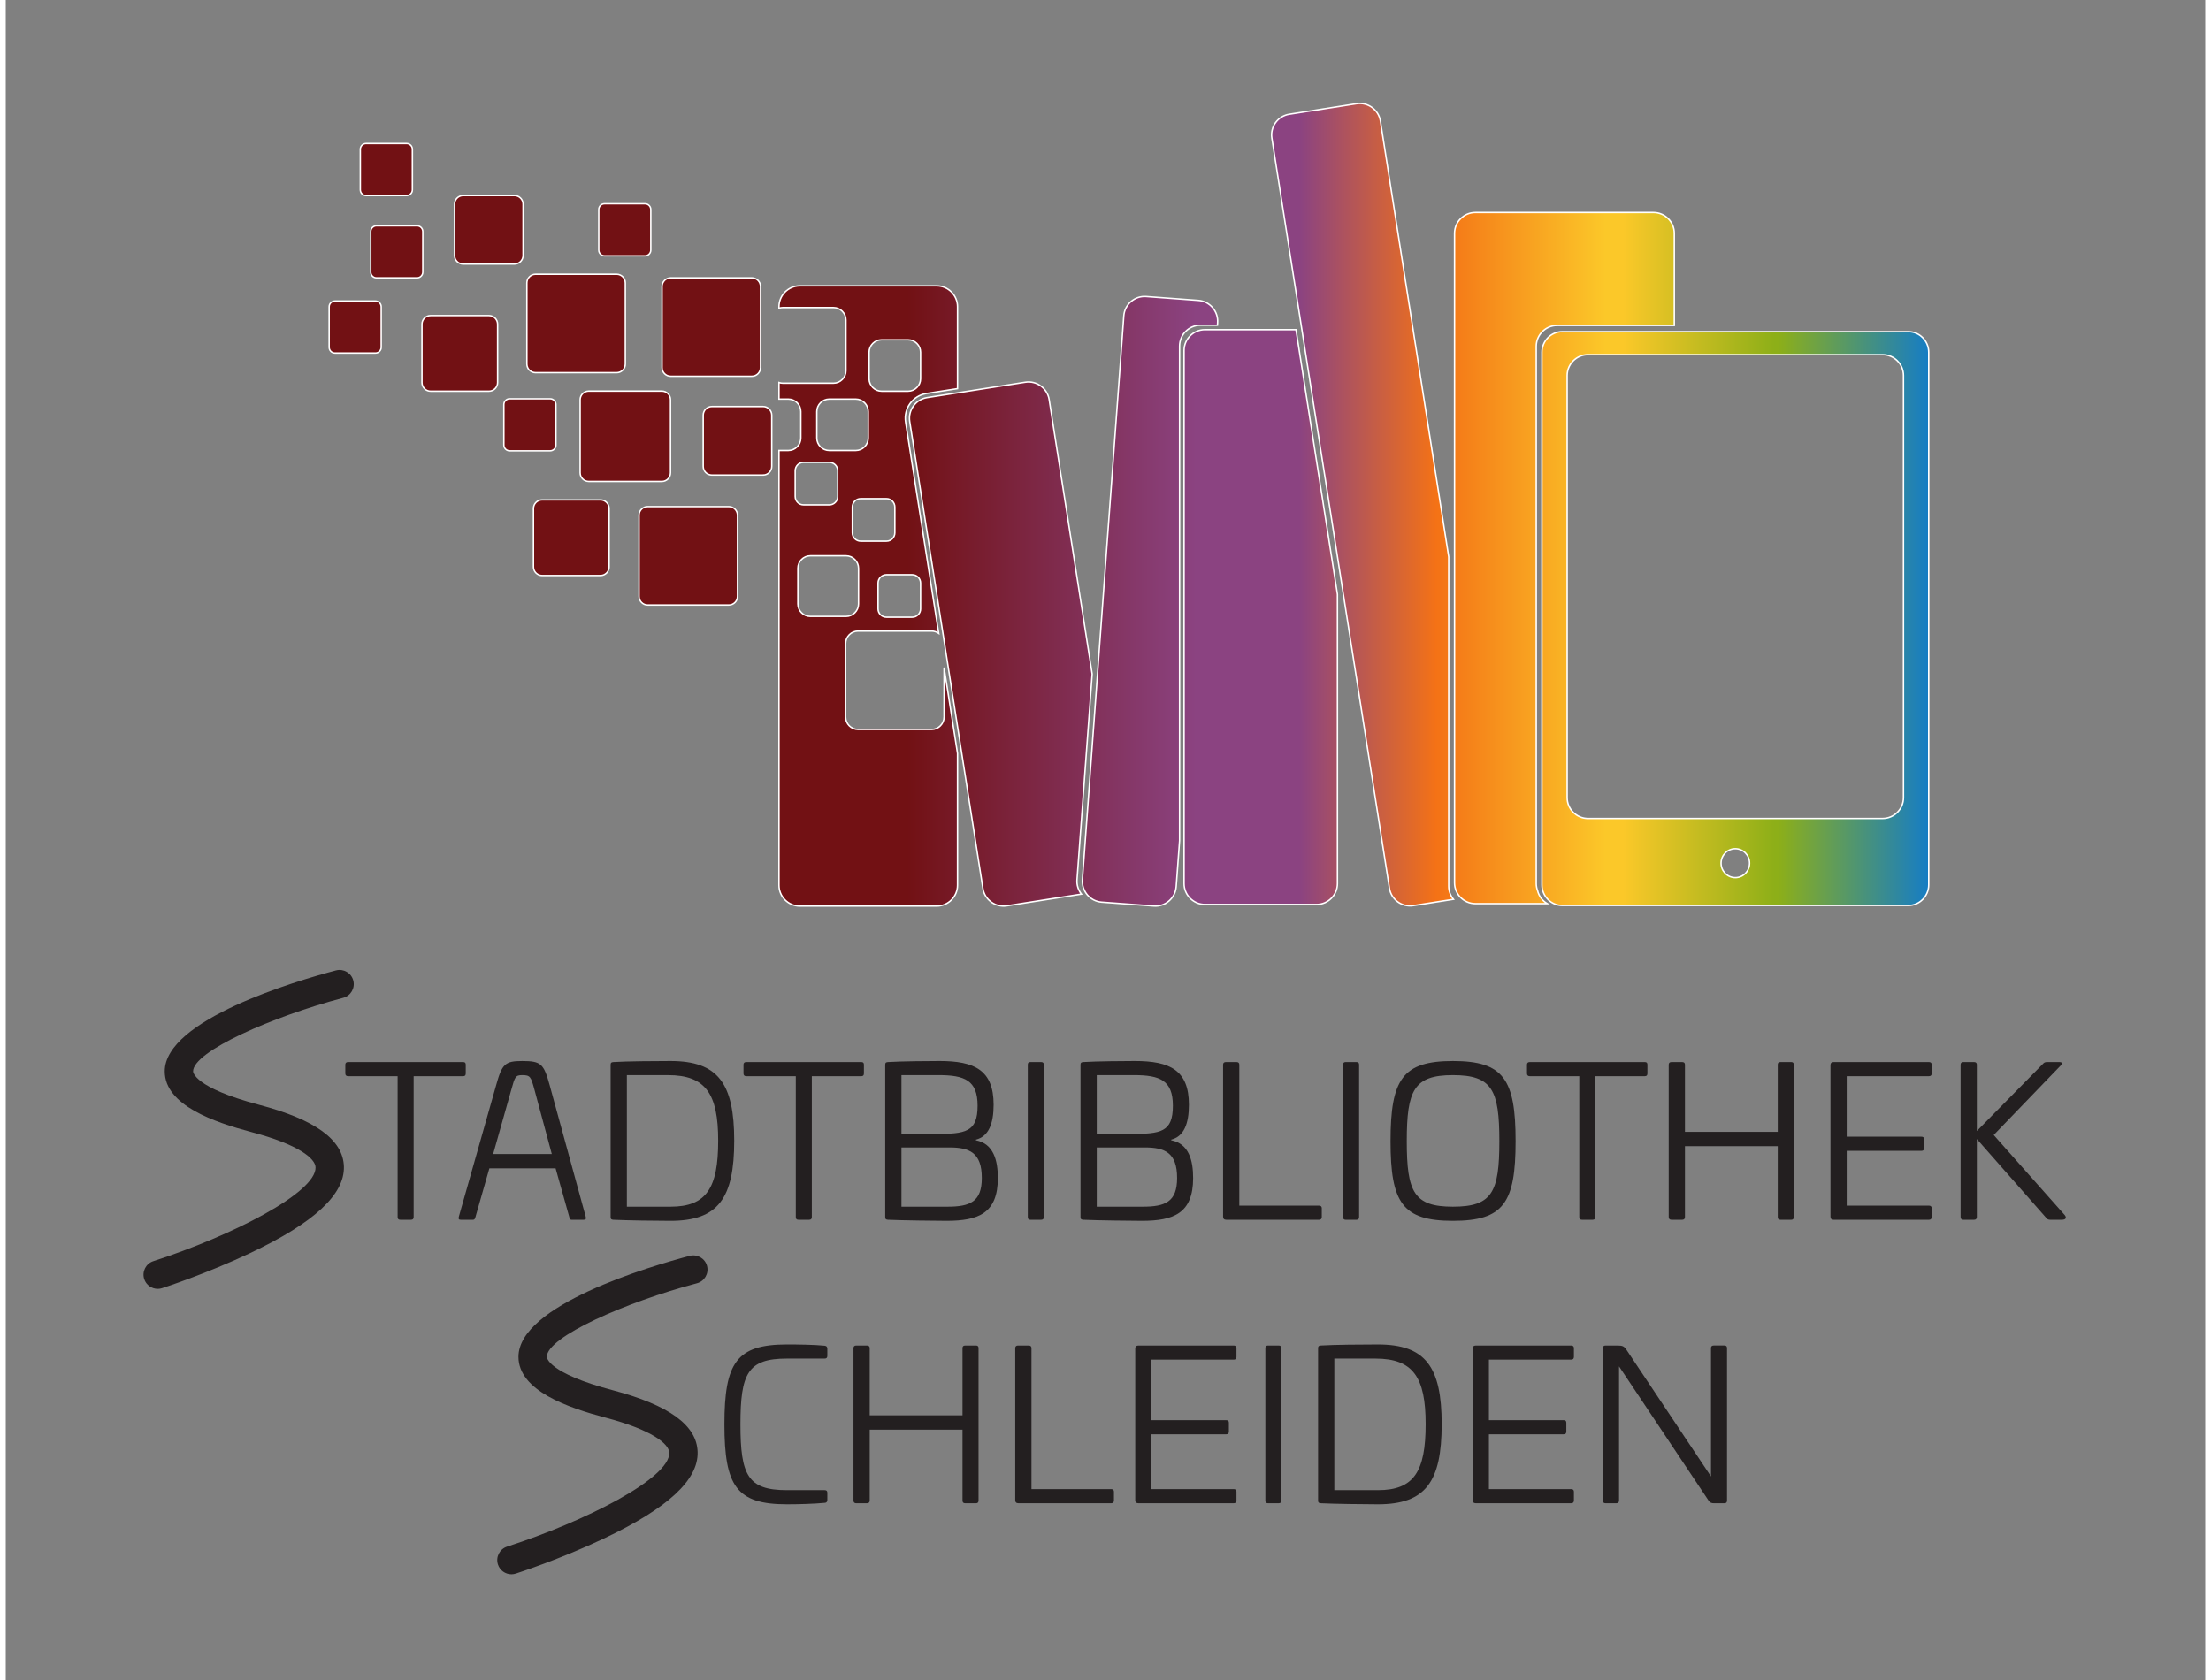
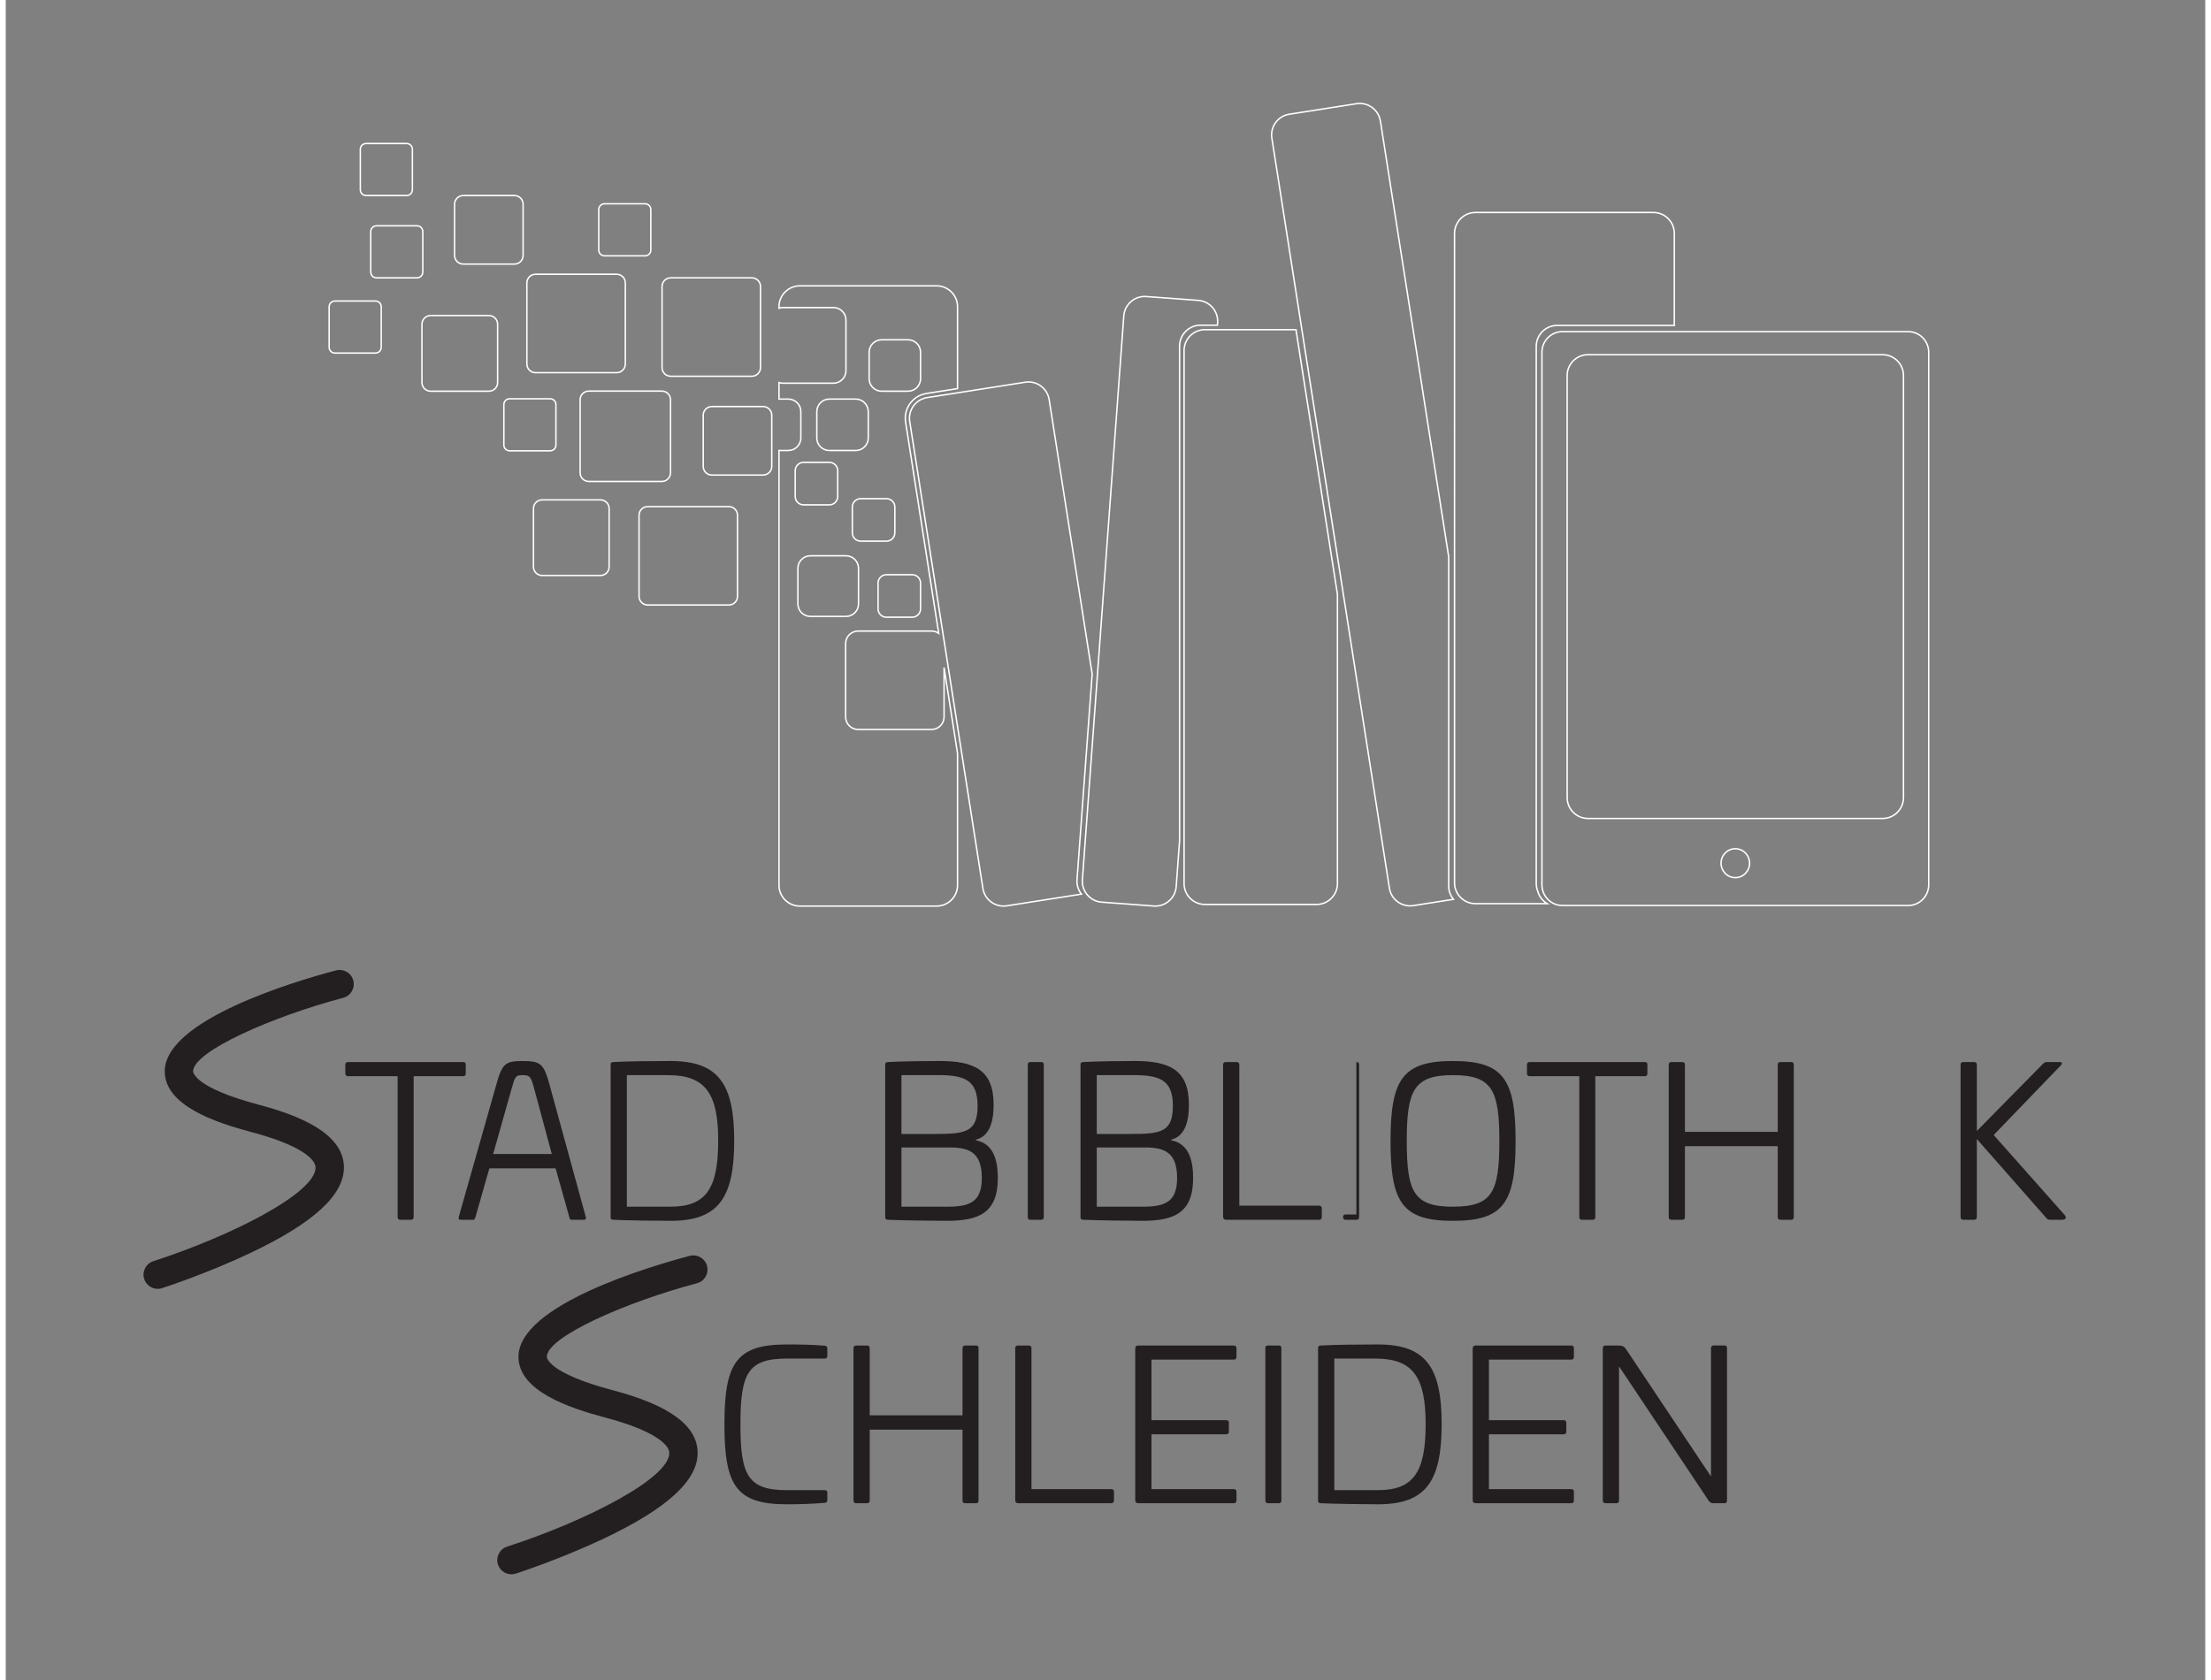
<svg xmlns="http://www.w3.org/2000/svg" xmlns:ns1="http://sodipodi.sourceforge.net/DTD/sodipodi-0.dtd" xmlns:ns2="http://www.inkscape.org/namespaces/inkscape" height="133" id="svg2" ns1:docname="Logo_Kompakt.eps" version="1.1" viewBox="0 0 1019.08 778.547" width="175" xml:space="preserve">
  <rect x="0" y="0" width="1019.08" height="778.547" fill="#808080" stroke="none" />
  <defs id="defs6">
    <clipPath clipPathUnits="userSpaceOnUse" id="clipPath68">
-       <path d="m 6596.09,4535.04 c 0,39.86 -32.6,72.46 -72.46,72.46 H 5499.57 c -39.85,0 -72.46,-32.6 -72.46,-72.46 V 3067.57 c 0,-39.85 32.61,-72.46 72.46,-72.46 h 1024.06 c 39.86,0 72.46,32.61 72.46,72.46 z M 6061.18,2839.66 c 0,27.77 -22.2,50.27 -49.58,50.27 -27.38,0 -49.57,-22.5 -49.57,-50.27 0,-27.76 22.19,-50.26 49.57,-50.26 27.38,0 49.58,22.5 49.58,50.26 z M 6683.8,4615.8 V 2764.41 c 0,-39.49 -31.88,-71.81 -70.83,-71.81 H 5410.24 c -38.96,0 -70.83,32.32 -70.83,71.81 V 4615.8 c 0,39.5 31.88,71.81 70.83,71.81 h 1202.73 c 38.95,0 70.83,-32.31 70.83,-71.81 z M 5324.31,2743.86 c -2.84,7.75 -4.64,15.99 -4.64,24.7 v 1868.11 c 0,39.85 32.6,72.46 72.46,72.46 h 407.37 v 320.27 c 0,39.85 -32.6,72.46 -72.45,72.46 h -618.92 c -39.86,0 -72.46,-32.61 -72.46,-72.46 V 2771.41 c 0,-39.85 32.6,-72.46 72.46,-72.46 h 249.81 c -16.52,9.81 -28.87,25.88 -33.63,44.91 z M 2222.1,4951.13 h -140.94 c -11,0 -20,9 -20,20 v 140.94 c 0,11 9,20 20,20 h 140.94 c 11,0 20,-9 20,-20 v -140.94 c 0,-11 -9,-20 -20,-20 z m -937.05,-338.01 h -140.94 c -11,0 -20,9 -20,20 v 140.94 c 0,11 9,20 20,20 h 140.94 c 11,0 20,-9 20,-20 v -140.94 c 0,-11 -9,-20 -20,-20 z M 1892.3,4273.3 h -140.94 c -11,0 -20,9 -20,20 v 140.94 c 0,11 9,20 20,20 h 140.94 c 11,0 20,-9 20,-20 V 4293.3 c 0,-11 -9,-20 -20,-20 z m -462.7,601.33 h -140.94 c -11,0 -20,9 -20,20 v 140.94 c 0,11 9,20 20,20 h 140.94 c 11,0 20,-9 20,-20 v -140.94 c 0,-11 -9,-20 -20,-20 z m -36.22,286.08 h -140.94 c -11,0 -20,9 -20,20 v 140.94 c 0,11 9,20 20,20 h 140.94 c 11,0 20,-9 20,-20 v -140.94 c 0,-11 -9,-20 -20,-20 z M 2632.5,4189 h -178.24 c -16.5,0 -30,13.5 -30,30 v 178.23 c 0,16.5 13.5,30 30,30 h 178.24 c 16.5,0 30,-13.5 30,-30 V 4219 c 0,-16.5 -13.5,-30 -30,-30 z m 547.2,335.01 c 0,-23.91 -19.56,-43.47 -43.47,-43.47 h -91.87 c -23.91,0 -43.47,19.56 -43.47,43.47 v 91.87 c 0,23.91 19.56,43.47 43.47,43.47 h 91.87 c 23.91,0 43.47,-19.56 43.47,-43.47 z m -28.98,-681.45 c 15.94,0 28.98,-13.04 28.98,-28.98 v -89.79 c 0,-15.94 -13.04,-28.98 -28.98,-28.98 h -89.79 c -15.94,0 -28.98,13.04 -28.98,28.98 v 89.79 c 0,15.94 13.04,28.98 28.98,28.98 z m -208.18,145.63 v 89.79 c 0,15.95 13.04,28.99 28.98,28.99 h 89.79 c 15.94,0 28.98,-13.04 28.98,-28.99 v -89.79 c 0,-15.94 -13.04,-28.98 -28.98,-28.98 h -89.79 c -15.94,0 -28.98,13.04 -28.98,28.98 z m 21.52,-247.16 c 0,-23.91 -19.56,-43.47 -43.48,-43.47 h -123.82 c -23.92,0 -43.48,19.56 -43.48,43.47 v 123.83 c 0,23.91 19.56,43.48 43.48,43.48 h 123.82 c 23.92,0 43.48,-19.57 43.48,-43.48 z m -220.1,373.36 v 89.79 c 0,15.94 13.05,28.98 28.99,28.98 h 89.79 c 15.94,0 28.98,-13.04 28.98,-28.98 v -89.79 c 0,-15.95 -13.04,-28.99 -28.98,-28.99 h -89.79 c -15.94,0 -28.99,13.04 -28.99,28.99 z m 75.12,295.32 c 0,23.91 19.56,43.47 43.47,43.47 h 91.87 c 23.91,0 43.47,-19.56 43.47,-43.47 v -91.87 c 0,-23.91 -19.56,-43.47 -43.47,-43.47 h -91.87 c -23.91,0 -43.47,19.56 -43.47,43.47 z m 489.12,364.64 c 0,39.85 -32.6,72.46 -72.46,72.46 h -475.7 c -39.85,0 -72.45,-32.61 -72.45,-72.46 v -5.3 c 4.2,1.36 8.6,2.29 13.25,2.29 h 176.04 c 23.91,0 43.47,-19.56 43.47,-43.47 v -176.04 c 0,-23.91 -19.56,-43.47 -43.47,-43.47 h -176.04 c -4.65,0 -9.05,0.93 -13.25,2.3 v -57.48 h 32.47 c 23.91,0 43.48,-19.56 43.48,-43.47 v -91.87 c 0,-23.91 -19.57,-43.47 -43.48,-43.47 h -32.47 V 2763.02 c 0,-39.85 32.6,-72.46 72.45,-72.46 h 475.7 c 39.86,0 72.46,32.61 72.46,72.46 v 458.1 l -46.82,298.82 v -171.95 c 0,-23.91 -19.56,-43.47 -43.47,-43.47 h -255.22 c -23.92,0 -43.48,19.56 -43.48,43.47 v 255.22 c 0,23.91 19.56,43.48 43.48,43.48 h 255.22 c 9.24,0 17.79,-2.98 24.86,-7.95 l -115.09,734.5 c -7.43,47.36 25.07,91.94 72.43,99.37 l 108.09,16.94 z M 2067.21,3839.8 h -202.98 c -16.5,0 -30,13.5 -30,30 v 202.99 c 0,16.5 13.5,30 30,30 h 202.98 c 16.5,0 30,-13.5 30,-30 V 3869.8 c 0,-16.5 -13.5,-30 -30,-30 z m -387.59,640.74 h -202.98 c -16.5,0 -30,13.5 -30,30 v 202.98 c 0,16.5 13.5,30 30,30 h 202.98 c 16.5,0 30,-13.5 30,-30 v -202.98 c 0,-16.5 -13.5,-30 -30,-30 z m 600.97,-313.75 h -254.16 c -16.5,0 -30,13.5 -30,30 v 254.16 c 0,16.5 13.5,30 30,30 h 254.16 c 16.5,0 30,-13.5 30,-30 v -254.16 c 0,-16.5 -13.5,-30 -30,-30 z m -157.08,378.16 h -282.17 c -16.5,0 -30,13.5 -30,30 v 282.17 c 0,16.5 13.5,30 30,30 h 282.17 c 16.5,0 30,-13.5 30,-30 v -282.17 c 0,-16.5 -13.5,-30 -30,-30 z m 389.87,-807.7 h -282.17 c -16.5,0 -30,13.5 -30,30 v 282.17 c 0,16.5 13.5,30 30,30 h 282.17 c 16.5,0 30,-13.5 30,-30 v -282.17 c 0,-16.5 -13.5,-30 -30,-30 z m 79.99,795.25 H 2311.2 c -16.5,0 -30,13.5 -30,30 v 282.17 c 0,16.5 13.5,30 30,30 h 282.17 c 16.5,0 30,-13.5 30,-30 V 4562.5 c 0,-16.5 -13.5,-30 -30,-30 z m -795.2,419.98 v 178.23 c 0,16.5 -13.5,30 -30,30 h -178.23 c -16.5,0 -30,-13.5 -30,-30 v -178.23 c 0,-16.5 13.5,-30 30,-30 h 178.23 c 16.5,0 30,13.5 30,30 z m 1925.29,-2170.77 52.71,715.56 -149.51,954.16 c -6.17,39.37 -43.43,66.54 -82.8,60.37 l -341.5,-53.51 c -39.38,-6.17 -66.54,-43.43 -60.37,-82.8 L 3396.41,2751.8 c 6.17,-39.37 43.43,-66.54 82.8,-60.37 l 259.59,40.68 c -10.66,13.69 -16.71,31.04 -15.34,49.6 z m 1291.93,-22.18 v 1145.23 l -237.38,1514.95 c -6.17,39.37 -43.43,66.54 -82.81,60.37 l -234.14,-36.69 c -39.37,-6.17 -66.54,-43.43 -60.37,-82.8 l 408.67,-2608.08 c 6.17,-39.38 43.43,-66.54 82.8,-60.37 l 139.81,21.9 c -10.2,12.49 -16.58,28.2 -16.58,45.49 z m -530.87,1934.96 h -316.47 c -39.86,0 -72.46,-32.61 -72.46,-72.46 V 2768.65 c 0,-39.85 32.6,-72.45 72.46,-72.45 h 388.17 c 39.85,0 72.46,32.6 72.46,72.45 v 1005.8 z M 4080,2918.25 4068.22,2757.91 c -2.92,-39.87 -37.84,-70.09 -77.58,-67.16 l -181.55,13.42 c -39.75,2.94 -69.87,37.96 -66.94,77.83 l 143.96,1960.5 c 2.92,39.87 37.84,70.09 77.58,67.16 l 181.55,-13.42 c 39.75,-2.94 69.87,-37.96 66.94,-77.83 l -0.62,-8.43 h -59.1 c -39.86,0 -72.46,-32.71 -72.46,-72.69 z" id="path66" />
-     </clipPath>
+       </clipPath>
    <linearGradient gradientTransform="matrix(5559.69,0,0,-5559.69,1124.11,4085.75)" gradientUnits="userSpaceOnUse" id="linearGradient94" spreadMethod="pad" x1="0" x2="1" y1="0" y2="0">
      <stop id="stop70" offset="0" style="stop-opacity:1;stop-color:#721114" />
      <stop id="stop72" offset="0.008" style="stop-opacity:1;stop-color:#721114" />
      <stop id="stop74" offset="0.362" style="stop-opacity:1;stop-color:#721114" />
      <stop id="stop76" offset="0.542" style="stop-opacity:1;stop-color:#8b4381" />
      <stop id="stop78" offset="0.606" style="stop-opacity:1;stop-color:#8b4381" />
      <stop id="stop80" offset="0.691" style="stop-opacity:1;stop-color:#f47216" />
      <stop id="stop82" offset="0.796" style="stop-opacity:1;stop-color:#fbc829" />
      <stop id="stop84" offset="0.796" style="stop-opacity:1;stop-color:#fbc829" />
      <stop id="stop86" offset="0.807" style="stop-opacity:1;stop-color:#fbc829" />
      <stop id="stop88" offset="0.901" style="stop-opacity:1;stop-color:#8daf18" />
      <stop id="stop90" offset="0.903" style="stop-opacity:1;stop-color:#8daf18" />
      <stop id="stop92" offset="1" style="stop-opacity:1;stop-color:#127bca" />
    </linearGradient>
  </defs>
  <ns1:namedview bordercolor="#666666" borderopacity="1" gridtolerance="10" guidetolerance="10" id="namedview4" ns2:pageopacity="0" ns2:pageshadow="2" ns2:window-height="480" ns2:window-width="640" objecttolerance="10" pagecolor="#ffffff" />
  <g id="g10" ns2:groupmode="layer" ns2:label="ink_ext_XXXXXX" transform="matrix(1.333,0,0,-1.333,0,778.547)">
    <g id="g12" transform="scale(0.1)">
      <path d="m 1590.06,2148.31 c 5.86,0 8.79,-2.94 8.79,-8.8 v -30.79 c 0,-6.6 -2.93,-9.53 -8.79,-9.53 h -172.27 v -489.66 c 0,-6.61 -2.93,-9.53 -9.52,-9.53 h -36.66 c -6.6,0 -9.53,2.92 -9.53,9.53 v 489.66 h -172.26 c -5.87,0 -9.53,2.93 -9.53,9.53 v 30.79 c 0,5.86 3.66,8.8 9.53,8.8 h 400.24" id="path14" style="fill:#231f20;fill-opacity:1;fill-rule:nonzero;stroke:none" />
      <path d="m 1757.93,2054.48 -63.77,-225.77 h 203.78 l -60.84,225.77 c -11.73,42.51 -13.93,48.38 -41.78,48.38 -23.46,0 -25.66,-5.87 -37.39,-48.38 z m 132.68,13.19 125.35,-457.41 c 1.47,-8.07 0,-10.26 -7.33,-10.26 h -41.79 c -5.13,0 -6.59,2.19 -8.06,9.53 l -47.64,169.32 h -230.17 l -48.39,-169.32 c -2.2,-7.34 -3.66,-9.53 -8.79,-9.53 h -41.78 c -7.34,0 -8.8,2.19 -7.34,10.26 l 129.75,457.41 c 20.53,74.03 30.79,84.3 90.9,84.3 65.97,0 74.77,-10.27 95.29,-84.3" id="path16" style="fill:#231f20;fill-opacity:1;fill-rule:nonzero;stroke:none" />
      <path d="m 2158.9,2102.86 v -457.42 h 151.73 c 124.62,0 165.67,64.51 165.67,229.44 0,162.73 -43.25,227.98 -174.46,227.98 z m 373.11,-227.98 c 0,-200.12 -55.71,-278.55 -221.38,-278.55 -54.24,0 -152.47,1.47 -198.65,3.67 -7.33,0.73 -9.53,2.19 -9.53,9.53 v 529.24 c 0,7.34 2.2,8.8 9.53,9.54 46.18,2.93 144.41,3.66 198.65,3.66 165.67,0 221.38,-78.44 221.38,-277.09" id="path18" style="fill:#231f20;fill-opacity:1;fill-rule:nonzero;stroke:none" />
-       <path d="m 2974.02,2148.31 c 5.87,0 8.8,-2.94 8.8,-8.8 v -30.79 c 0,-6.6 -2.93,-9.53 -8.8,-9.53 h -172.26 v -489.66 c 0,-6.61 -2.93,-9.53 -9.53,-9.53 h -36.65 c -6.6,0 -9.53,2.92 -9.53,9.53 v 489.66 h -172.27 c -5.86,0 -9.52,2.93 -9.52,9.53 v 30.79 c 0,5.86 3.66,8.8 9.52,8.8 h 400.24" id="path20" style="fill:#231f20;fill-opacity:1;fill-rule:nonzero;stroke:none" />
      <path d="m 3113.3,1851.42 v -205.98 h 159.8 c 78.44,0 119.49,16.86 119.49,99.69 0,88.7 -43.25,106.29 -112.16,106.29 z m 0,251.44 v -204.52 h 116.55 c 106.29,0 148.08,5.86 148.08,98.23 0,88.69 -45.45,106.29 -135.62,106.29 z m 320.34,-102.63 c 0,-66.71 -17.6,-110.68 -61.58,-121.68 v -2.2 c 61.58,-11.73 76.24,-70.37 76.24,-131.22 0,-123.14 -68.17,-148.8 -178.13,-148.8 -34.45,0 -157.6,1.47 -203.78,3.67 -7.33,0.73 -9.53,2.19 -9.53,9.53 v 529.24 c 0,7.34 2.2,8.8 9.53,9.54 46.18,2.93 145.87,3.66 179.59,3.66 120.95,0 187.66,-31.53 187.66,-151.74" id="path22" style="fill:#231f20;fill-opacity:1;fill-rule:nonzero;stroke:none" />
      <path d="m 3598.58,2148.31 c 6.59,0 9.53,-2.94 9.53,-8.8 v -529.98 c 0,-6.61 -2.94,-9.53 -9.53,-9.53 h -37.39 c -5.86,0 -8.79,2.92 -8.79,9.53 v 529.98 c 0,5.86 2.93,8.8 8.79,8.8 h 37.39" id="path24" style="fill:#231f20;fill-opacity:1;fill-rule:nonzero;stroke:none" />
      <path d="m 3792.09,1851.42 v -205.98 h 159.81 c 78.44,0 119.48,16.86 119.48,99.69 0,88.7 -43.25,106.29 -112.15,106.29 z m 0,251.44 v -204.52 h 116.56 c 106.29,0 148.07,5.86 148.07,98.23 0,88.69 -45.45,106.29 -135.61,106.29 z m 320.35,-102.63 c 0,-66.71 -17.6,-110.68 -61.59,-121.68 v -2.2 c 61.59,-11.73 76.24,-70.37 76.24,-131.22 0,-123.14 -68.17,-148.8 -178.12,-148.8 -34.45,0 -157.61,1.47 -203.79,3.67 -7.32,0.73 -9.53,2.19 -9.53,9.53 v 529.24 c 0,7.34 2.21,8.8 9.53,9.54 46.18,2.93 145.88,3.66 179.6,3.66 120.95,0 187.66,-31.53 187.66,-151.74" id="path26" style="fill:#231f20;fill-opacity:1;fill-rule:nonzero;stroke:none" />
      <path d="m 4278.09,2148.31 c 5.87,0 9.53,-2.94 9.53,-8.8 v -490.4 h 277.09 c 5.86,0 9.53,-2.93 9.53,-8.8 v -30.78 c 0,-6.61 -3.67,-9.53 -9.53,-9.53 h -322.54 c -7.32,0 -10.99,3.66 -10.99,10.99 v 528.52 c 0,5.86 3.67,8.8 9.53,8.8 h 37.38" id="path28" style="fill:#231f20;fill-opacity:1;fill-rule:nonzero;stroke:none" />
-       <path d="m 4694.45,2148.31 c 6.6,0 9.53,-2.94 9.53,-8.8 v -529.98 c 0,-6.61 -2.93,-9.53 -9.53,-9.53 h -37.39 c -5.86,0 -8.79,2.92 -8.79,9.53 v 529.98 c 0,5.86 2.93,8.8 8.79,8.8 h 37.39" id="path30" style="fill:#231f20;fill-opacity:1;fill-rule:nonzero;stroke:none" />
+       <path d="m 4694.45,2148.31 c 6.6,0 9.53,-2.94 9.53,-8.8 v -529.98 c 0,-6.61 -2.93,-9.53 -9.53,-9.53 h -37.39 c -5.86,0 -8.79,2.92 -8.79,9.53 c 0,5.86 2.93,8.8 8.79,8.8 h 37.39" id="path30" style="fill:#231f20;fill-opacity:1;fill-rule:nonzero;stroke:none" />
      <path d="m 4869.65,1873.41 c 0,-177.39 24.92,-227.97 160.53,-227.97 136.35,0 161.27,50.58 161.27,227.97 0,177.4 -24.92,229.45 -161.27,229.45 -135.61,0 -160.53,-52.05 -160.53,-229.45 z m 378.24,0 c 0,-214.77 -41.78,-277.08 -217.71,-277.08 -175.2,0 -216.97,62.31 -216.97,277.08 0,214.79 41.77,278.56 216.97,278.56 175.93,0 217.71,-63.77 217.71,-278.56" id="path32" style="fill:#231f20;fill-opacity:1;fill-rule:nonzero;stroke:none" />
      <path d="m 5697.25,2148.31 c 5.86,0 8.8,-2.94 8.8,-8.8 v -30.79 c 0,-6.6 -2.94,-9.53 -8.8,-9.53 h -172.27 v -489.66 c 0,-6.61 -2.93,-9.53 -9.53,-9.53 h -36.65 c -6.59,0 -9.53,2.92 -9.53,9.53 v 489.66 h -172.25 c -5.87,0 -9.54,2.93 -9.54,9.53 v 30.79 c 0,5.86 3.67,8.8 9.54,8.8 h 400.23" id="path34" style="fill:#231f20;fill-opacity:1;fill-rule:nonzero;stroke:none" />
      <path d="m 6205.98,2148.31 c 5.86,0 8.8,-2.94 8.8,-8.8 v -529.98 c 0,-6.61 -2.94,-9.53 -8.8,-9.53 h -37.38 c -6.6,0 -9.53,2.92 -9.53,9.53 v 246.3 h -322.54 v -246.3 c 0,-6.61 -3.67,-9.53 -9.53,-9.53 h -37.39 c -5.86,0 -9.53,2.92 -9.53,9.53 v 529.98 c 0,5.86 3.67,8.8 9.53,8.8 H 5827 c 5.86,0 9.53,-2.94 9.53,-8.8 v -233.84 h 322.54 v 233.84 c 0,5.86 2.93,8.8 9.53,8.8 h 37.38" id="path36" style="fill:#231f20;fill-opacity:1;fill-rule:nonzero;stroke:none" />
-       <path d="m 6684.66,2148.31 c 5.86,0 9.52,-2.94 9.52,-8.8 v -30.79 c 0,-6.6 -3.66,-9.53 -9.52,-9.53 h -285.89 v -210.38 h 259.5 c 6.6,0 9.53,-2.94 9.53,-8.8 v -30.79 c 0,-6.59 -2.93,-9.53 -9.53,-9.53 h -259.5 v -190.58 h 285.89 c 5.86,0 9.52,-2.93 9.52,-8.8 v -30.78 c 0,-6.61 -3.66,-9.53 -9.52,-9.53 h -331.34 c -7.32,0 -10.99,3.66 -10.99,10.99 v 526.32 c 0,7.32 3.67,11 10.99,11 h 331.34" id="path38" style="fill:#231f20;fill-opacity:1;fill-rule:nonzero;stroke:none" />
      <path d="m 7137.67,2148.31 c 11,0 11,-5.14 5.13,-11.73 l -233.11,-241.91 247.03,-278.55 c 5.87,-7.33 5.87,-16.12 -10.26,-16.12 h -40.31 c -6.61,0 -11,2.19 -13.93,6.6 l -241.17,274.15 v -271.22 c 0,-6.61 -3.66,-9.53 -9.53,-9.53 h -37.39 c -5.85,0 -9.53,2.92 -9.53,9.53 v 529.98 c 0,5.86 3.68,8.8 9.53,8.8 h 37.39 c 5.87,0 9.53,-2.94 9.53,-8.8 V 1908.6 l 230.17,233.84 c 2.93,3.67 7.33,5.87 13.2,5.87 h 43.25" id="path40" style="fill:#231f20;fill-opacity:1;fill-rule:nonzero;stroke:none" />
      <path d="m 2846.85,1162.13 c 5.87,-0.73 8.8,-4.4 8.8,-10.26 v -24.92 c 0,-6.6 -2.93,-9.53 -9.53,-9.53 h -131.21 c -135.61,0 -161.27,-51.31 -161.27,-228.709 0,-176.66 25.66,-228.699 161.27,-228.699 h 131.21 c 6.6,0 9.53,-2.93 9.53,-8.801 v -25.66 c 0,-5.129 -2.93,-9.531 -8.8,-9.531 -36.65,-3.661 -92.36,-5.129 -131.94,-5.129 -175.19,0 -216.98,63.769 -216.98,277.82 0,214.049 41.79,277.819 216.98,277.819 39.58,0 95.29,-0.73 131.94,-4.4" id="path42" style="fill:#231f20;fill-opacity:1;fill-rule:nonzero;stroke:none" />
      <path d="m 3372.44,1162.87 c 5.86,0 8.79,-2.93 8.79,-8.8 V 624.09 c 0,-6.602 -2.93,-9.531 -8.79,-9.531 h -37.39 c -6.59,0 -9.52,2.929 -9.52,9.531 V 870.391 H 3002.99 V 624.09 c 0,-6.602 -3.66,-9.531 -9.53,-9.531 h -37.39 c -5.86,0 -9.52,2.929 -9.52,9.531 v 529.98 c 0,5.87 3.66,8.8 9.52,8.8 h 37.39 c 5.87,0 9.53,-2.93 9.53,-8.8 V 920.23 h 322.54 v 233.84 c 0,5.87 2.93,8.8 9.52,8.8 h 37.39" id="path44" style="fill:#231f20;fill-opacity:1;fill-rule:nonzero;stroke:none" />
      <path d="m 3555.7,1162.87 c 5.87,0 9.53,-2.93 9.53,-8.8 V 663.672 h 277.09 c 5.86,0 9.53,-2.93 9.53,-8.801 V 624.09 c 0,-6.602 -3.67,-9.531 -9.53,-9.531 h -322.54 c -7.33,0 -11,3.66 -11,10.992 v 528.519 c 0,5.87 3.67,8.8 9.53,8.8 h 37.39" id="path46" style="fill:#231f20;fill-opacity:1;fill-rule:nonzero;stroke:none" />
      <path d="m 4268.21,1162.87 c 5.86,0 9.52,-2.93 9.52,-8.8 v -30.79 c 0,-6.6 -3.66,-9.52 -9.52,-9.52 H 3982.32 V 903.371 h 259.49 c 6.6,0 9.53,-2.941 9.53,-8.789 v -30.801 c 0,-6.59 -2.93,-9.531 -9.53,-9.531 H 3982.32 V 663.672 h 285.89 c 5.86,0 9.52,-2.93 9.52,-8.801 V 624.09 c 0,-6.602 -3.66,-9.531 -9.52,-9.531 h -331.34 c -7.33,0 -11,3.66 -11,10.992 v 526.319 c 0,7.32 3.67,11 11,11 h 331.34" id="path48" style="fill:#231f20;fill-opacity:1;fill-rule:nonzero;stroke:none" />
      <path d="m 4424.33,1162.87 c 6.6,0 9.53,-2.93 9.53,-8.8 V 624.09 c 0,-6.602 -2.93,-9.531 -9.53,-9.531 h -37.38 c -5.86,0 -8.8,2.929 -8.8,9.531 v 529.98 c 0,5.87 2.94,8.8 8.8,8.8 h 37.38" id="path50" style="fill:#231f20;fill-opacity:1;fill-rule:nonzero;stroke:none" />
      <path d="M 4617.86,1117.42 V 660.012 h 151.73 c 124.62,0 165.67,64.5 165.67,229.429 0,162.729 -43.24,227.979 -174.47,227.979 z m 373.11,-227.979 c 0,-200.121 -55.71,-278.55 -221.38,-278.55 -54.23,0 -152.47,1.468 -198.65,3.668 -7.32,0.73 -9.53,2.191 -9.53,9.531 v 529.25 c 0,7.33 2.21,8.79 9.53,9.53 46.18,2.93 144.42,3.66 198.65,3.66 165.67,0 221.38,-78.44 221.38,-277.089" id="path52" style="fill:#231f20;fill-opacity:1;fill-rule:nonzero;stroke:none" />
      <path d="m 5441.05,1162.87 c 5.86,0 9.52,-2.93 9.52,-8.8 v -30.79 c 0,-6.6 -3.66,-9.52 -9.52,-9.52 H 5155.16 V 903.371 h 259.49 c 6.6,0 9.53,-2.941 9.53,-8.789 v -30.801 c 0,-6.59 -2.93,-9.531 -9.53,-9.531 H 5155.16 V 663.672 h 285.89 c 5.86,0 9.52,-2.93 9.52,-8.801 V 624.09 c 0,-6.602 -3.66,-9.531 -9.52,-9.531 h -331.34 c -7.32,0 -11,3.66 -11,10.992 v 526.319 c 0,7.32 3.68,11 11,11 h 331.34" id="path54" style="fill:#231f20;fill-opacity:1;fill-rule:nonzero;stroke:none" />
      <path d="m 5973.96,1162.87 c 5.86,0 8.79,-2.93 8.79,-8.8 V 624.09 c 0,-6.602 -2.93,-9.531 -8.79,-9.531 h -35.93 c -8.06,0 -13.92,0.73 -20.52,10.992 L 5607.44,1090.3 V 624.09 c 0,-6.602 -3.67,-9.531 -9.54,-9.531 h -37.38 c -5.86,0 -9.53,2.929 -9.53,9.531 v 529.98 c 0,5.87 3.67,8.8 9.53,8.8 h 39.59 c 20.52,0 24.92,-2.2 34.45,-16.87 l 292.48,-438.348 v 446.418 c 0,5.87 2.93,8.8 9.53,8.8 h 37.39" id="path56" style="fill:#231f20;fill-opacity:1;fill-rule:nonzero;stroke:none" />
      <path d="m 528.172,1359.86 c -20.785,0 -40.129,13.28 -46.867,34.14 -8.371,25.88 5.84,53.66 31.726,62.04 273.016,88.28 566.209,238.11 563.799,326.25 -0.85,31 -59.46,79.38 -221.443,122.17 -129.942,34.35 -302.703,93.61 -302.719,211.51 -0.02,179.64 455.502,314.06 595.122,350.98 26.29,6.88 53.27,-8.73 60.23,-35.03 6.96,-26.31 -8.72,-53.29 -35.03,-60.25 -246.806,-65.33 -521.791,-186.4 -521.775,-255.7 0,-2.27 2.613,-56.32 229.351,-116.23 195.834,-51.74 292.264,-122 294.784,-214.79 2.63,-97.18 -103.76,-195.46 -325.276,-300.47 -151.254,-71.72 -300.457,-120.19 -306.746,-122.21 -5.019,-1.64 -10.137,-2.41 -15.156,-2.41" id="path58" style="fill:#231f20;fill-opacity:1;fill-rule:nonzero;stroke:none" />
      <path d="m 1757.65,367.488 c -20.78,0 -40.13,13.282 -46.87,34.141 -8.37,25.883 5.84,53.672 31.73,62.043 273.02,88.277 566.21,238.109 563.8,326.25 -0.85,31 -59.46,79.379 -221.44,122.168 -129.94,34.351 -302.71,93.61 -302.72,211.51 -0.02,179.64 455.5,314.06 595.12,350.98 26.29,6.88 53.27,-8.73 60.23,-35.03 6.96,-26.31 -8.72,-53.29 -35.03,-60.25 -246.8,-65.33 -521.79,-186.4 -521.78,-255.7 0,-2.27 2.62,-56.32 229.36,-116.23 195.83,-51.741 292.26,-121.999 294.78,-214.788 2.63,-97.184 -103.76,-195.461 -325.27,-300.473 -151.26,-71.718 -300.46,-120.187 -306.75,-122.207 -5.02,-1.64 -10.14,-2.414 -15.16,-2.414" id="path60" style="fill:#231f20;fill-opacity:1;fill-rule:nonzero;stroke:none" />
      <g id="g62">
        <g clip-path="url(#clipPath68)" id="g64">
          <path d="m 6596.09,4535.04 c 0,39.86 -32.6,72.46 -72.46,72.46 H 5499.57 c -39.85,0 -72.46,-32.6 -72.46,-72.46 V 3067.57 c 0,-39.85 32.61,-72.46 72.46,-72.46 h 1024.06 c 39.86,0 72.46,32.61 72.46,72.46 z M 6061.18,2839.66 c 0,27.77 -22.2,50.27 -49.58,50.27 -27.38,0 -49.57,-22.5 -49.57,-50.27 0,-27.76 22.19,-50.26 49.57,-50.26 27.38,0 49.58,22.5 49.58,50.26 z M 6683.8,4615.8 V 2764.41 c 0,-39.49 -31.88,-71.81 -70.83,-71.81 H 5410.24 c -38.96,0 -70.83,32.32 -70.83,71.81 V 4615.8 c 0,39.5 31.88,71.81 70.83,71.81 h 1202.73 c 38.95,0 70.83,-32.31 70.83,-71.81 z M 5324.31,2743.86 c -2.84,7.75 -4.64,15.99 -4.64,24.7 v 1868.11 c 0,39.85 32.6,72.46 72.46,72.46 h 407.37 v 320.27 c 0,39.85 -32.6,72.46 -72.45,72.46 h -618.92 c -39.86,0 -72.46,-32.61 -72.46,-72.46 V 2771.41 c 0,-39.85 32.6,-72.46 72.46,-72.46 h 249.81 c -16.52,9.81 -28.87,25.88 -33.63,44.91 z M 2222.1,4951.13 h -140.94 c -11,0 -20,9 -20,20 v 140.94 c 0,11 9,20 20,20 h 140.94 c 11,0 20,-9 20,-20 v -140.94 c 0,-11 -9,-20 -20,-20 z m -937.05,-338.01 h -140.94 c -11,0 -20,9 -20,20 v 140.94 c 0,11 9,20 20,20 h 140.94 c 11,0 20,-9 20,-20 v -140.94 c 0,-11 -9,-20 -20,-20 z M 1892.3,4273.3 h -140.94 c -11,0 -20,9 -20,20 v 140.94 c 0,11 9,20 20,20 h 140.94 c 11,0 20,-9 20,-20 V 4293.3 c 0,-11 -9,-20 -20,-20 z m -462.7,601.33 h -140.94 c -11,0 -20,9 -20,20 v 140.94 c 0,11 9,20 20,20 h 140.94 c 11,0 20,-9 20,-20 v -140.94 c 0,-11 -9,-20 -20,-20 z m -36.22,286.08 h -140.94 c -11,0 -20,9 -20,20 v 140.94 c 0,11 9,20 20,20 h 140.94 c 11,0 20,-9 20,-20 v -140.94 c 0,-11 -9,-20 -20,-20 z M 2632.5,4189 h -178.24 c -16.5,0 -30,13.5 -30,30 v 178.23 c 0,16.5 13.5,30 30,30 h 178.24 c 16.5,0 30,-13.5 30,-30 V 4219 c 0,-16.5 -13.5,-30 -30,-30 z m 547.2,335.01 c 0,-23.91 -19.56,-43.47 -43.47,-43.47 h -91.87 c -23.91,0 -43.47,19.56 -43.47,43.47 v 91.87 c 0,23.91 19.56,43.47 43.47,43.47 h 91.87 c 23.91,0 43.47,-19.56 43.47,-43.47 z m -28.98,-681.45 c 15.94,0 28.98,-13.04 28.98,-28.98 v -89.79 c 0,-15.94 -13.04,-28.98 -28.98,-28.98 h -89.79 c -15.94,0 -28.98,13.04 -28.98,28.98 v 89.79 c 0,15.94 13.04,28.98 28.98,28.98 z m -208.18,145.63 v 89.79 c 0,15.95 13.04,28.99 28.98,28.99 h 89.79 c 15.94,0 28.98,-13.04 28.98,-28.99 v -89.79 c 0,-15.94 -13.04,-28.98 -28.98,-28.98 h -89.79 c -15.94,0 -28.98,13.04 -28.98,28.98 z m 21.52,-247.16 c 0,-23.91 -19.56,-43.47 -43.48,-43.47 h -123.82 c -23.92,0 -43.48,19.56 -43.48,43.47 v 123.83 c 0,23.91 19.56,43.48 43.48,43.48 h 123.82 c 23.92,0 43.48,-19.57 43.48,-43.48 z m -220.1,373.36 v 89.79 c 0,15.94 13.05,28.98 28.99,28.98 h 89.79 c 15.94,0 28.98,-13.04 28.98,-28.98 v -89.79 c 0,-15.95 -13.04,-28.99 -28.98,-28.99 h -89.79 c -15.94,0 -28.99,13.04 -28.99,28.99 z m 75.12,295.32 c 0,23.91 19.56,43.47 43.47,43.47 h 91.87 c 23.91,0 43.47,-19.56 43.47,-43.47 v -91.87 c 0,-23.91 -19.56,-43.47 -43.47,-43.47 h -91.87 c -23.91,0 -43.47,19.56 -43.47,43.47 z m 489.12,364.64 c 0,39.85 -32.6,72.46 -72.46,72.46 h -475.7 c -39.85,0 -72.45,-32.61 -72.45,-72.46 v -5.3 c 4.2,1.36 8.6,2.29 13.25,2.29 h 176.04 c 23.91,0 43.47,-19.56 43.47,-43.47 v -176.04 c 0,-23.91 -19.56,-43.47 -43.47,-43.47 h -176.04 c -4.65,0 -9.05,0.93 -13.25,2.3 v -57.48 h 32.47 c 23.91,0 43.48,-19.56 43.48,-43.47 v -91.87 c 0,-23.91 -19.57,-43.47 -43.48,-43.47 h -32.47 V 2763.02 c 0,-39.85 32.6,-72.46 72.45,-72.46 h 475.7 c 39.86,0 72.46,32.61 72.46,72.46 v 458.1 l -46.82,298.82 v -171.95 c 0,-23.91 -19.56,-43.47 -43.47,-43.47 h -255.22 c -23.92,0 -43.48,19.56 -43.48,43.47 v 255.22 c 0,23.91 19.56,43.48 43.48,43.48 h 255.22 c 9.24,0 17.79,-2.98 24.86,-7.95 l -115.09,734.5 c -7.43,47.36 25.07,91.94 72.43,99.37 l 108.09,16.94 z M 2067.21,3839.8 h -202.98 c -16.5,0 -30,13.5 -30,30 v 202.99 c 0,16.5 13.5,30 30,30 h 202.98 c 16.5,0 30,-13.5 30,-30 V 3869.8 c 0,-16.5 -13.5,-30 -30,-30 z m -387.59,640.74 h -202.98 c -16.5,0 -30,13.5 -30,30 v 202.98 c 0,16.5 13.5,30 30,30 h 202.98 c 16.5,0 30,-13.5 30,-30 v -202.98 c 0,-16.5 -13.5,-30 -30,-30 z m 600.97,-313.75 h -254.16 c -16.5,0 -30,13.5 -30,30 v 254.16 c 0,16.5 13.5,30 30,30 h 254.16 c 16.5,0 30,-13.5 30,-30 v -254.16 c 0,-16.5 -13.5,-30 -30,-30 z m -157.08,378.16 h -282.17 c -16.5,0 -30,13.5 -30,30 v 282.17 c 0,16.5 13.5,30 30,30 h 282.17 c 16.5,0 30,-13.5 30,-30 v -282.17 c 0,-16.5 -13.5,-30 -30,-30 z m 389.87,-807.7 h -282.17 c -16.5,0 -30,13.5 -30,30 v 282.17 c 0,16.5 13.5,30 30,30 h 282.17 c 16.5,0 30,-13.5 30,-30 v -282.17 c 0,-16.5 -13.5,-30 -30,-30 z m 79.99,795.25 H 2311.2 c -16.5,0 -30,13.5 -30,30 v 282.17 c 0,16.5 13.5,30 30,30 h 282.17 c 16.5,0 30,-13.5 30,-30 V 4562.5 c 0,-16.5 -13.5,-30 -30,-30 z m -795.2,419.98 v 178.23 c 0,16.5 -13.5,30 -30,30 h -178.23 c -16.5,0 -30,-13.5 -30,-30 v -178.23 c 0,-16.5 13.5,-30 30,-30 h 178.23 c 16.5,0 30,13.5 30,30 z m 1925.29,-2170.77 52.71,715.56 -149.51,954.16 c -6.17,39.37 -43.43,66.54 -82.8,60.37 l -341.5,-53.51 c -39.38,-6.17 -66.54,-43.43 -60.37,-82.8 L 3396.41,2751.8 c 6.17,-39.37 43.43,-66.54 82.8,-60.37 l 259.59,40.68 c -10.66,13.69 -16.71,31.04 -15.34,49.6 z m 1291.93,-22.18 v 1145.23 l -237.38,1514.95 c -6.17,39.37 -43.43,66.54 -82.81,60.37 l -234.14,-36.69 c -39.37,-6.17 -66.54,-43.43 -60.37,-82.8 l 408.67,-2608.08 c 6.17,-39.38 43.43,-66.54 82.8,-60.37 l 139.81,21.9 c -10.2,12.49 -16.58,28.2 -16.58,45.49 z m -530.87,1934.96 h -316.47 c -39.86,0 -72.46,-32.61 -72.46,-72.46 V 2768.65 c 0,-39.85 32.6,-72.45 72.46,-72.45 h 388.17 c 39.85,0 72.46,32.6 72.46,72.45 v 1005.8 z M 4080,2918.25 4068.22,2757.91 c -2.92,-39.87 -37.84,-70.09 -77.58,-67.16 l -181.55,13.42 c -39.75,2.94 -69.87,37.96 -66.94,77.83 l 143.96,1960.5 c 2.92,39.87 37.84,70.09 77.58,67.16 l 181.55,-13.42 c 39.75,-2.94 69.87,-37.96 66.94,-77.83 l -0.62,-8.43 h -59.1 c -39.86,0 -72.46,-32.71 -72.46,-72.69 V 2918.25" id="path96" style="fill:url(#linearGradient94);fill-opacity:1;fill-rule:nonzero;stroke:none" />
        </g>
      </g>
      <path d="m 6596.09,4535.04 c 0,39.86 -32.6,72.46 -72.46,72.46 H 5499.57 c -39.85,0 -72.46,-32.6 -72.46,-72.46 V 3067.57 c 0,-39.85 32.61,-72.46 72.46,-72.46 h 1024.06 c 39.86,0 72.46,32.61 72.46,72.46 z M 6061.18,2839.66 c 0,27.77 -22.2,50.27 -49.58,50.27 -27.38,0 -49.57,-22.5 -49.57,-50.27 0,-27.76 22.19,-50.26 49.57,-50.26 27.38,0 49.58,22.5 49.58,50.26 z M 6683.8,4615.8 V 2764.41 c 0,-39.49 -31.88,-71.81 -70.83,-71.81 H 5410.24 c -38.96,0 -70.83,32.32 -70.83,71.81 V 4615.8 c 0,39.5 31.88,71.81 70.83,71.81 h 1202.73 c 38.95,0 70.83,-32.31 70.83,-71.81 z M 5324.31,2743.86 c -2.84,7.75 -4.64,15.99 -4.64,24.7 v 1868.11 c 0,39.85 32.6,72.46 72.46,72.46 h 407.37 v 320.27 c 0,39.85 -32.6,72.46 -72.45,72.46 h -618.92 c -39.86,0 -72.46,-32.61 -72.46,-72.46 V 2771.41 c 0,-39.85 32.6,-72.46 72.46,-72.46 h 249.81 c -16.52,9.81 -28.87,25.88 -33.63,44.91 z M 2222.1,4951.13 h -140.94 c -11,0 -20,9 -20,20 v 140.94 c 0,11 9,20 20,20 h 140.94 c 11,0 20,-9 20,-20 v -140.94 c 0,-11 -9,-20 -20,-20 z m -937.05,-338.01 h -140.94 c -11,0 -20,9 -20,20 v 140.94 c 0,11 9,20 20,20 h 140.94 c 11,0 20,-9 20,-20 v -140.94 c 0,-11 -9,-20 -20,-20 z M 1892.3,4273.3 h -140.94 c -11,0 -20,9 -20,20 v 140.94 c 0,11 9,20 20,20 h 140.94 c 11,0 20,-9 20,-20 V 4293.3 c 0,-11 -9,-20 -20,-20 z m -462.7,601.33 h -140.94 c -11,0 -20,9 -20,20 v 140.94 c 0,11 9,20 20,20 h 140.94 c 11,0 20,-9 20,-20 v -140.94 c 0,-11 -9,-20 -20,-20 z m -36.22,286.08 h -140.94 c -11,0 -20,9 -20,20 v 140.94 c 0,11 9,20 20,20 h 140.94 c 11,0 20,-9 20,-20 v -140.94 c 0,-11 -9,-20 -20,-20 z M 2632.5,4189 h -178.24 c -16.5,0 -30,13.5 -30,30 v 178.23 c 0,16.5 13.5,30 30,30 h 178.24 c 16.5,0 30,-13.5 30,-30 V 4219 c 0,-16.5 -13.5,-30 -30,-30 z m 547.2,335.01 c 0,-23.91 -19.56,-43.47 -43.47,-43.47 h -91.87 c -23.91,0 -43.47,19.56 -43.47,43.47 v 91.87 c 0,23.91 19.56,43.47 43.47,43.47 h 91.87 c 23.91,0 43.47,-19.56 43.47,-43.47 z m -28.98,-681.45 c 15.94,0 28.98,-13.04 28.98,-28.98 v -89.79 c 0,-15.94 -13.04,-28.98 -28.98,-28.98 h -89.79 c -15.94,0 -28.98,13.04 -28.98,28.98 v 89.79 c 0,15.94 13.04,28.98 28.98,28.98 z m -208.18,145.63 v 89.79 c 0,15.95 13.04,28.99 28.98,28.99 h 89.79 c 15.94,0 28.98,-13.04 28.98,-28.99 v -89.79 c 0,-15.94 -13.04,-28.98 -28.98,-28.98 h -89.79 c -15.94,0 -28.98,13.04 -28.98,28.98 z m 21.52,-247.16 c 0,-23.91 -19.56,-43.47 -43.48,-43.47 h -123.82 c -23.92,0 -43.48,19.56 -43.48,43.47 v 123.83 c 0,23.91 19.56,43.48 43.48,43.48 h 123.82 c 23.92,0 43.48,-19.57 43.48,-43.48 z m -220.1,373.36 v 89.79 c 0,15.94 13.05,28.98 28.99,28.98 h 89.79 c 15.94,0 28.98,-13.04 28.98,-28.98 v -89.79 c 0,-15.95 -13.04,-28.99 -28.98,-28.99 h -89.79 c -15.94,0 -28.99,13.04 -28.99,28.99 z m 75.12,295.32 c 0,23.91 19.56,43.47 43.47,43.47 h 91.87 c 23.91,0 43.47,-19.56 43.47,-43.47 v -91.87 c 0,-23.91 -19.56,-43.47 -43.47,-43.47 h -91.87 c -23.91,0 -43.47,19.56 -43.47,43.47 z m 489.12,364.64 c 0,39.85 -32.6,72.46 -72.46,72.46 h -475.7 c -39.85,0 -72.45,-32.61 -72.45,-72.46 v -5.3 c 4.2,1.36 8.6,2.29 13.25,2.29 h 176.04 c 23.91,0 43.47,-19.56 43.47,-43.47 v -176.04 c 0,-23.91 -19.56,-43.47 -43.47,-43.47 h -176.04 c -4.65,0 -9.05,0.93 -13.25,2.3 v -57.48 h 32.47 c 23.91,0 43.48,-19.56 43.48,-43.47 v -91.87 c 0,-23.91 -19.57,-43.47 -43.48,-43.47 h -32.47 V 2763.02 c 0,-39.85 32.6,-72.46 72.45,-72.46 h 475.7 c 39.86,0 72.46,32.61 72.46,72.46 v 458.1 l -46.82,298.82 v -171.95 c 0,-23.91 -19.56,-43.47 -43.47,-43.47 h -255.22 c -23.92,0 -43.48,19.56 -43.48,43.47 v 255.22 c 0,23.91 19.56,43.48 43.48,43.48 h 255.22 c 9.24,0 17.79,-2.98 24.86,-7.95 l -115.09,734.5 c -7.43,47.36 25.07,91.94 72.43,99.37 l 108.09,16.94 z M 2067.21,3839.8 h -202.98 c -16.5,0 -30,13.5 -30,30 v 202.99 c 0,16.5 13.5,30 30,30 h 202.98 c 16.5,0 30,-13.5 30,-30 V 3869.8 c 0,-16.5 -13.5,-30 -30,-30 z m -387.59,640.74 h -202.98 c -16.5,0 -30,13.5 -30,30 v 202.98 c 0,16.5 13.5,30 30,30 h 202.98 c 16.5,0 30,-13.5 30,-30 v -202.98 c 0,-16.5 -13.5,-30 -30,-30 z m 600.97,-313.75 h -254.16 c -16.5,0 -30,13.5 -30,30 v 254.16 c 0,16.5 13.5,30 30,30 h 254.16 c 16.5,0 30,-13.5 30,-30 v -254.16 c 0,-16.5 -13.5,-30 -30,-30 z m -157.08,378.16 h -282.17 c -16.5,0 -30,13.5 -30,30 v 282.17 c 0,16.5 13.5,30 30,30 h 282.17 c 16.5,0 30,-13.5 30,-30 v -282.17 c 0,-16.5 -13.5,-30 -30,-30 z m 389.87,-807.7 h -282.17 c -16.5,0 -30,13.5 -30,30 v 282.17 c 0,16.5 13.5,30 30,30 h 282.17 c 16.5,0 30,-13.5 30,-30 v -282.17 c 0,-16.5 -13.5,-30 -30,-30 z m 79.99,795.25 H 2311.2 c -16.5,0 -30,13.5 -30,30 v 282.17 c 0,16.5 13.5,30 30,30 h 282.17 c 16.5,0 30,-13.5 30,-30 V 4562.5 c 0,-16.5 -13.5,-30 -30,-30 z m -795.2,419.98 v 178.23 c 0,16.5 -13.5,30 -30,30 h -178.23 c -16.5,0 -30,-13.5 -30,-30 v -178.23 c 0,-16.5 13.5,-30 30,-30 h 178.23 c 16.5,0 30,13.5 30,30 z m 1925.29,-2170.77 52.71,715.56 -149.51,954.16 c -6.17,39.37 -43.43,66.54 -82.8,60.37 l -341.5,-53.51 c -39.38,-6.17 -66.54,-43.43 -60.37,-82.8 L 3396.41,2751.8 c 6.17,-39.37 43.43,-66.54 82.8,-60.37 l 259.59,40.68 c -10.66,13.69 -16.71,31.04 -15.34,49.6 z m 1291.93,-22.18 v 1145.23 l -237.38,1514.95 c -6.17,39.37 -43.43,66.54 -82.81,60.37 l -234.14,-36.69 c -39.37,-6.17 -66.54,-43.43 -60.37,-82.8 l 408.67,-2608.08 c 6.17,-39.38 43.43,-66.54 82.8,-60.37 l 139.81,21.9 c -10.2,12.49 -16.58,28.2 -16.58,45.49 z m -530.87,1934.96 h -316.47 c -39.86,0 -72.46,-32.61 -72.46,-72.46 V 2768.65 c 0,-39.85 32.6,-72.45 72.46,-72.45 h 388.17 c 39.85,0 72.46,32.6 72.46,72.45 v 1005.8 z M 4080,2918.25 4068.22,2757.91 c -2.92,-39.87 -37.84,-70.09 -77.58,-67.16 l -181.55,13.42 c -39.75,2.94 -69.87,37.96 -66.94,77.83 l 143.96,1960.5 c 2.92,39.87 37.84,70.09 77.58,67.16 l 181.55,-13.42 c 39.75,-2.94 69.87,-37.96 66.94,-77.83 l -0.62,-8.43 h -59.1 c -39.86,0 -72.46,-32.71 -72.46,-72.69 z" id="path98" style="fill:none;stroke:#ffffff;stroke-width:5;stroke-linecap:butt;stroke-linejoin:miter;stroke-miterlimit:10;stroke-dasharray:none;stroke-opacity:1" />
    </g>
  </g>
</svg>